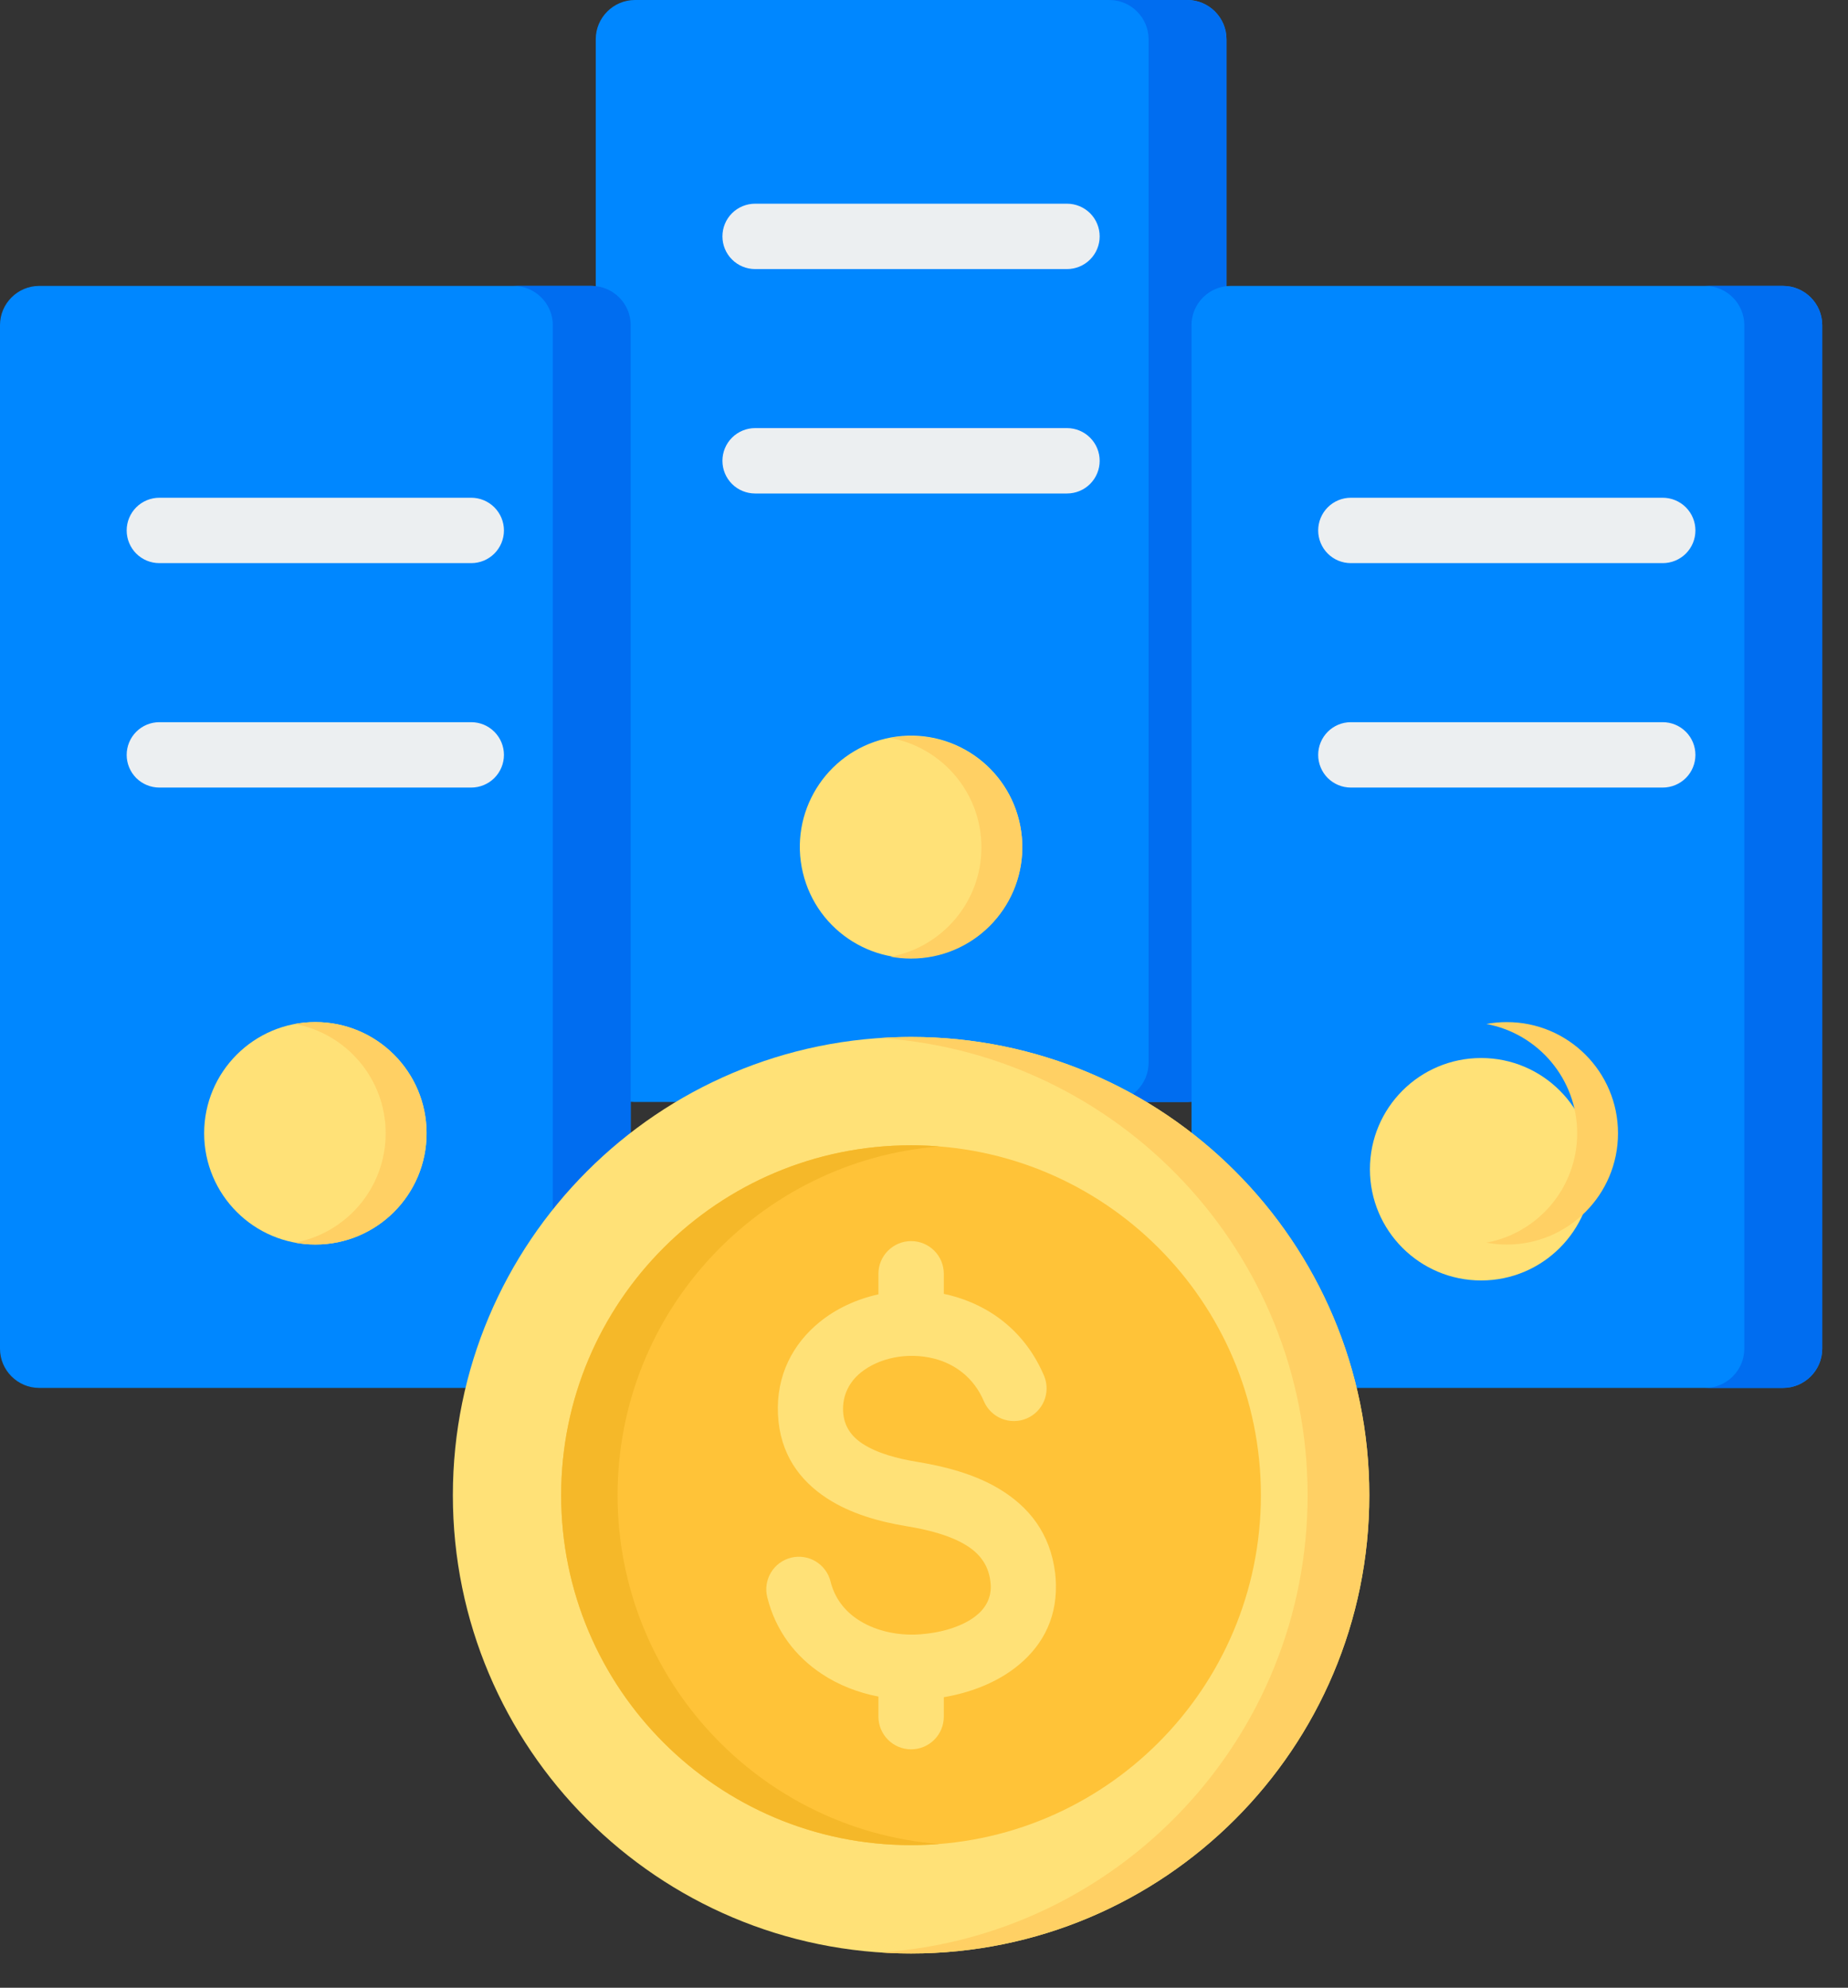
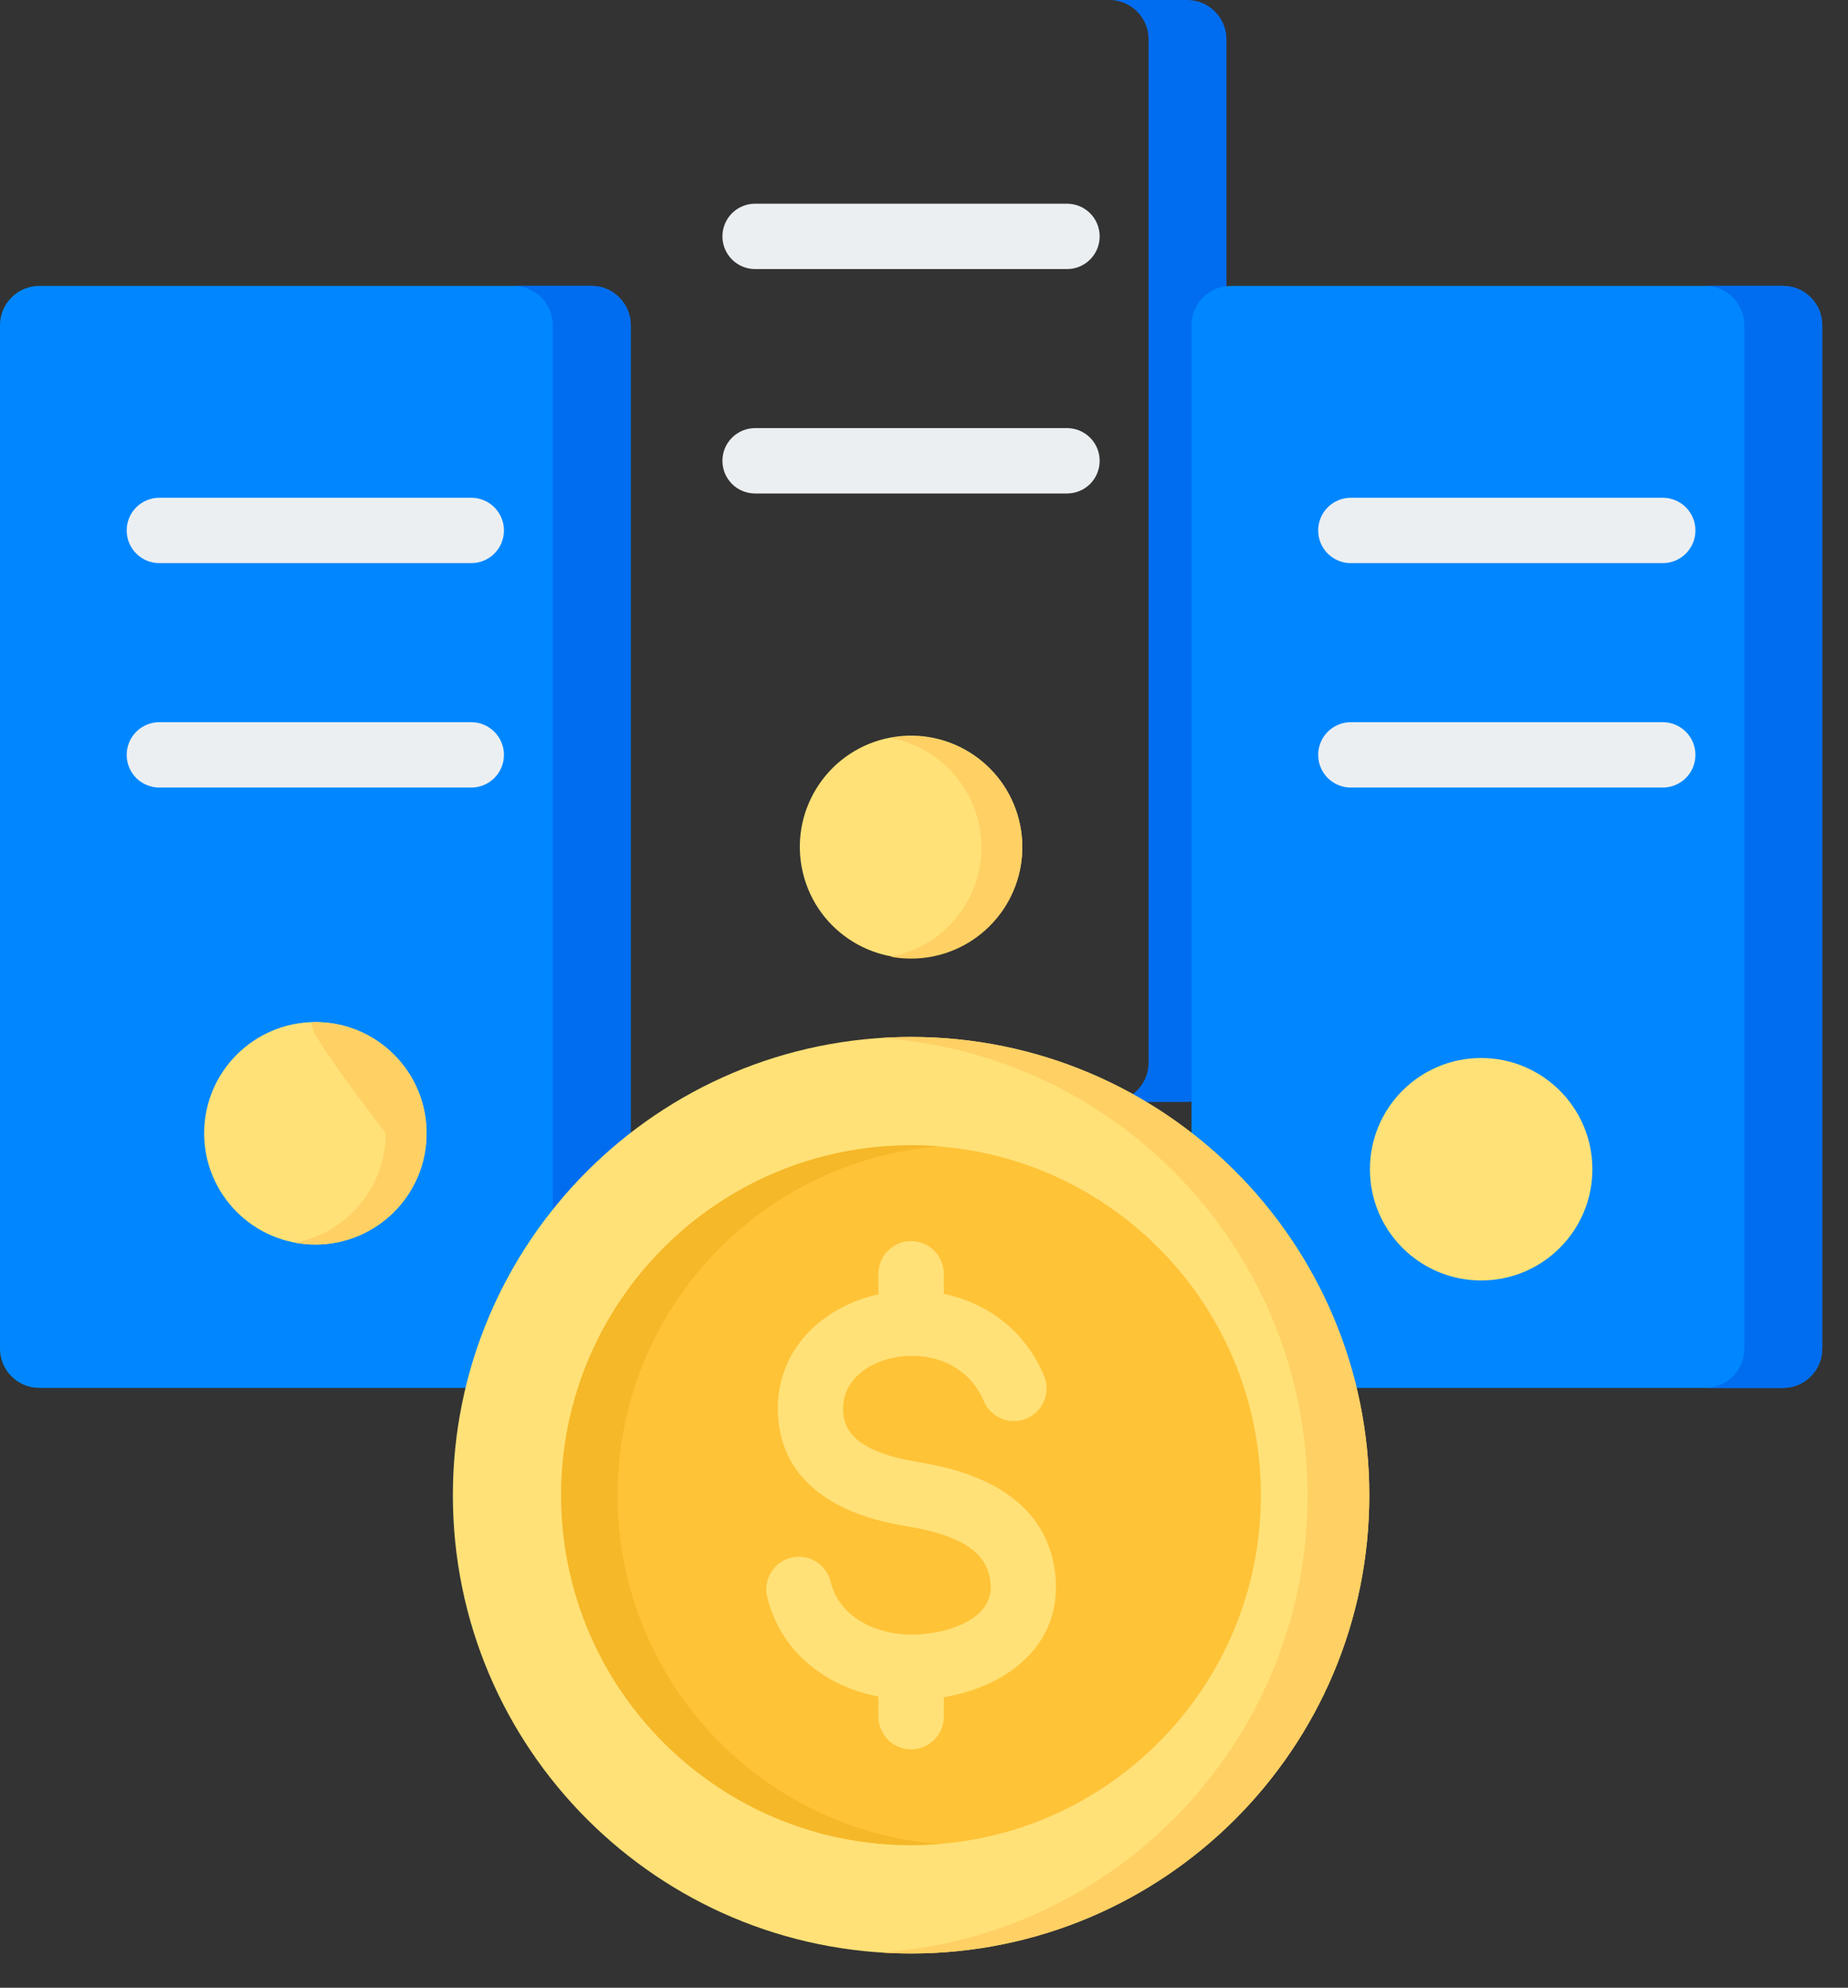
<svg xmlns="http://www.w3.org/2000/svg" width="53" height="57" viewBox="0 0 53 57" fill="none">
  <rect x="0" y="0" width="53" height="57" fill="#333333" stroke="none" />
-   <path fill-rule="evenodd" clip-rule="evenodd" d="M34.051 0H18.21C17.592 0 17.086 0.506 17.086 1.124V30.476C17.086 31.094 17.592 31.6 18.21 31.6H34.051C34.669 31.6 35.175 31.094 35.175 30.476V1.124C35.175 0.506 34.669 0 34.051 0Z" fill="#0087FF" />
  <path fill-rule="evenodd" clip-rule="evenodd" d="M34.05 0H31.816C32.435 0 32.941 0.506 32.941 1.124V30.475C32.941 31.094 32.435 31.599 31.816 31.599H34.05C34.669 31.599 35.174 31.094 35.174 30.475V1.124C35.174 0.506 34.669 0 34.05 0Z" fill="#006DF0" />
  <path d="M26.864 27.388C28.578 26.982 29.639 25.263 29.232 23.549C28.826 21.835 27.107 20.775 25.393 21.181C23.679 21.587 22.619 23.306 23.025 25.02C23.431 26.735 25.15 27.795 26.864 27.388Z" fill="#FFE177" />
  <path fill-rule="evenodd" clip-rule="evenodd" d="M26.129 21.108C27.891 21.108 29.319 22.536 29.319 24.298C29.319 26.06 27.891 27.488 26.129 27.488C25.929 27.488 25.733 27.469 25.543 27.434C27.025 27.159 28.147 25.859 28.147 24.298C28.147 22.737 27.025 21.438 25.543 21.162C25.736 21.126 25.932 21.108 26.129 21.108Z" fill="#FFD064" />
  <path fill-rule="evenodd" clip-rule="evenodd" d="M30.601 5.841C30.85 5.841 31.088 5.94 31.264 6.115C31.44 6.291 31.538 6.53 31.538 6.778C31.538 7.027 31.44 7.265 31.264 7.441C31.088 7.617 30.85 7.716 30.601 7.716H21.656C21.408 7.716 21.169 7.617 20.993 7.441C20.817 7.265 20.719 7.027 20.719 6.778C20.719 6.53 20.817 6.291 20.993 6.115C21.169 5.94 21.408 5.841 21.656 5.841H30.601ZM30.601 12.276C30.85 12.276 31.088 12.375 31.264 12.551C31.44 12.727 31.538 12.965 31.538 13.214C31.538 13.463 31.44 13.701 31.264 13.877C31.088 14.053 30.85 14.151 30.601 14.151H21.656C21.408 14.151 21.169 14.053 20.993 13.877C20.817 13.701 20.719 13.463 20.719 13.214C20.719 12.965 20.817 12.727 20.993 12.551C21.169 12.375 21.408 12.276 21.656 12.276H30.601Z" fill="#ECEFF1" />
  <path fill-rule="evenodd" clip-rule="evenodd" d="M16.965 8.199H1.124C0.506 8.199 0 8.705 0 9.323V38.675C0 39.293 0.506 39.799 1.124 39.799H16.965C17.583 39.799 18.089 39.293 18.089 38.675V9.323C18.089 8.705 17.583 8.199 16.965 8.199Z" fill="#0087FF" />
  <path fill-rule="evenodd" clip-rule="evenodd" d="M16.964 8.199H14.73C15.349 8.199 15.854 8.705 15.854 9.323V38.675C15.854 39.293 15.349 39.799 14.73 39.799H16.964C17.583 39.799 18.088 39.293 18.088 38.675V9.323C18.088 8.705 17.583 8.199 16.964 8.199Z" fill="#006DF0" />
  <path d="M9.045 35.687C10.807 35.687 12.235 34.259 12.235 32.497C12.235 30.736 10.807 29.308 9.045 29.308C7.284 29.308 5.855 30.736 5.855 32.497C5.855 34.259 7.284 35.687 9.045 35.687Z" fill="#FFE177" />
-   <path fill-rule="evenodd" clip-rule="evenodd" d="M9.043 29.309C10.805 29.309 12.233 30.737 12.233 32.498C12.233 34.26 10.805 35.688 9.043 35.688C8.843 35.688 8.647 35.669 8.457 35.634C9.939 35.359 11.061 34.06 11.061 32.498C11.061 30.937 9.939 29.638 8.457 29.363C8.65 29.327 8.846 29.309 9.043 29.309Z" fill="#FFD064" />
+   <path fill-rule="evenodd" clip-rule="evenodd" d="M9.043 29.309C10.805 29.309 12.233 30.737 12.233 32.498C12.233 34.26 10.805 35.688 9.043 35.688C8.843 35.688 8.647 35.669 8.457 35.634C9.939 35.359 11.061 34.06 11.061 32.498C8.65 29.327 8.846 29.309 9.043 29.309Z" fill="#FFD064" />
  <path fill-rule="evenodd" clip-rule="evenodd" d="M13.515 14.273C13.764 14.273 14.002 14.372 14.178 14.548C14.354 14.724 14.453 14.962 14.453 15.211C14.453 15.46 14.354 15.698 14.178 15.874C14.002 16.05 13.764 16.148 13.515 16.148H4.57C4.322 16.148 4.083 16.05 3.907 15.874C3.732 15.698 3.633 15.46 3.633 15.211C3.633 14.962 3.732 14.724 3.907 14.548C4.083 14.372 4.322 14.273 4.57 14.273H13.515ZM13.515 20.709C13.764 20.709 14.002 20.808 14.178 20.984C14.354 21.16 14.453 21.398 14.453 21.647C14.453 21.895 14.354 22.134 14.178 22.31C14.002 22.485 13.764 22.584 13.515 22.584H4.57C4.322 22.584 4.083 22.485 3.907 22.31C3.732 22.134 3.633 21.895 3.633 21.647C3.633 21.398 3.732 21.16 3.907 20.984C4.083 20.808 4.322 20.709 4.57 20.709H13.515Z" fill="#ECEFF1" />
  <path fill-rule="evenodd" clip-rule="evenodd" d="M51.137 8.199H35.296C34.678 8.199 34.172 8.705 34.172 9.323V38.675C34.172 39.293 34.678 39.799 35.296 39.799H51.137C51.755 39.799 52.261 39.293 52.261 38.675V9.323C52.261 8.705 51.755 8.199 51.137 8.199Z" fill="#0087FF" />
  <path fill-rule="evenodd" clip-rule="evenodd" d="M51.136 8.199H48.902C49.521 8.199 50.026 8.705 50.026 9.323V38.675C50.026 39.293 49.521 39.799 48.902 39.799H51.136C51.755 39.799 52.26 39.293 52.26 38.675V9.323C52.26 8.705 51.755 8.199 51.136 8.199Z" fill="#006DF0" />
  <path d="M42.479 36.718C44.24 36.718 45.669 35.29 45.669 33.529C45.669 31.767 44.24 30.339 42.479 30.339C40.717 30.339 39.289 31.767 39.289 33.529C39.289 35.29 40.717 36.718 42.479 36.718Z" fill="#FFE177" />
-   <path fill-rule="evenodd" clip-rule="evenodd" d="M43.215 29.309C44.976 29.309 46.404 30.737 46.404 32.498C46.404 34.26 44.976 35.688 43.215 35.688C43.015 35.688 42.819 35.669 42.629 35.634C44.111 35.359 45.233 34.06 45.233 32.498C45.233 30.937 44.111 29.638 42.629 29.363C42.822 29.327 43.018 29.309 43.215 29.309Z" fill="#FFD064" />
  <path fill-rule="evenodd" clip-rule="evenodd" d="M47.687 14.273C47.935 14.273 48.174 14.372 48.35 14.548C48.526 14.724 48.624 14.962 48.624 15.211C48.624 15.46 48.526 15.698 48.35 15.874C48.174 16.05 47.935 16.148 47.687 16.148H38.742C38.493 16.148 38.255 16.05 38.079 15.874C37.904 15.698 37.805 15.46 37.805 15.211C37.805 14.962 37.904 14.724 38.079 14.548C38.255 14.372 38.493 14.273 38.742 14.273H47.687ZM47.687 20.709C47.935 20.709 48.174 20.808 48.35 20.984C48.526 21.16 48.624 21.398 48.624 21.647C48.624 21.895 48.526 22.134 48.35 22.31C48.174 22.485 47.935 22.584 47.687 22.584H38.742C38.493 22.584 38.255 22.485 38.079 22.31C37.904 22.134 37.805 21.895 37.805 21.647C37.805 21.398 37.904 21.16 38.079 20.984C38.255 20.808 38.493 20.709 38.742 20.709H47.687Z" fill="#ECEFF1" />
  <path d="M26.129 56.017C33.387 56.017 39.27 50.134 39.27 42.876C39.27 35.619 33.387 29.735 26.129 29.735C18.872 29.735 12.988 35.619 12.988 42.876C12.988 50.134 18.872 56.017 26.129 56.017Z" fill="#FFE177" />
  <path fill-rule="evenodd" clip-rule="evenodd" d="M26.131 29.735C33.389 29.735 39.272 35.619 39.272 42.876C39.272 50.134 33.389 56.017 26.131 56.017C25.834 56.017 25.539 56.006 25.246 55.987C32.09 55.531 37.502 49.836 37.502 42.876C37.502 35.916 32.091 30.221 25.246 29.766C25.539 29.746 25.834 29.735 26.131 29.735Z" fill="#FFD064" />
  <path d="M26.128 52.91C31.67 52.91 36.162 48.418 36.162 42.876C36.162 37.334 31.67 32.842 26.128 32.842C20.586 32.842 16.094 37.334 16.094 42.876C16.094 48.418 20.586 52.91 26.128 52.91Z" fill="#FFC338" />
  <path fill-rule="evenodd" clip-rule="evenodd" d="M26.128 32.842C20.586 32.842 16.094 37.334 16.094 42.876C16.094 48.418 20.586 52.91 26.128 52.91C26.401 52.91 26.67 52.899 26.937 52.878C21.774 52.466 17.712 48.145 17.712 42.876C17.712 37.607 21.774 33.286 26.937 32.874C26.668 32.853 26.398 32.842 26.128 32.842Z" fill="#F5B829" />
  <path fill-rule="evenodd" clip-rule="evenodd" d="M29.949 39.465C30.04 39.693 30.038 39.948 29.943 40.175C29.848 40.401 29.668 40.581 29.441 40.677C29.214 40.772 28.959 40.774 28.731 40.683C28.503 40.592 28.32 40.415 28.221 40.19C27.933 39.505 27.387 39.11 26.788 38.958C26.411 38.864 26.018 38.854 25.637 38.93C25.277 39.003 24.945 39.149 24.686 39.36C24.363 39.623 24.157 40.002 24.18 40.472C24.201 40.901 24.425 41.195 24.737 41.399C25.158 41.674 25.738 41.826 26.29 41.917C27.08 42.047 27.942 42.263 28.664 42.699C29.495 43.2 30.122 43.955 30.262 45.115C30.273 45.205 30.28 45.311 30.283 45.433C30.308 46.495 29.824 47.286 29.097 47.838C28.518 48.277 27.789 48.547 27.068 48.668V49.226C27.068 49.474 26.97 49.713 26.794 49.889C26.618 50.064 26.38 50.163 26.131 50.163C25.882 50.163 25.644 50.064 25.468 49.889C25.292 49.713 25.193 49.474 25.193 49.226V48.65C24.606 48.537 24.046 48.319 23.561 47.995C22.816 47.499 22.245 46.767 22.004 45.799C21.974 45.679 21.969 45.556 21.987 45.434C22.006 45.313 22.048 45.196 22.112 45.091C22.175 44.986 22.259 44.894 22.358 44.822C22.457 44.749 22.569 44.696 22.689 44.667C22.808 44.638 22.932 44.632 23.053 44.651C23.174 44.669 23.291 44.712 23.396 44.775C23.501 44.839 23.593 44.922 23.665 45.021C23.738 45.12 23.791 45.233 23.82 45.352C23.938 45.827 24.222 46.188 24.593 46.435C25.053 46.741 25.642 46.887 26.24 46.873C26.34 46.87 26.461 46.861 26.602 46.844C27.108 46.782 27.613 46.622 27.969 46.352C28.242 46.144 28.424 45.855 28.415 45.477C28.413 45.43 28.409 45.382 28.402 45.335C28.343 44.85 28.066 44.526 27.697 44.303C27.219 44.014 26.585 43.86 25.99 43.763C25.226 43.637 24.397 43.409 23.719 42.966C22.933 42.453 22.367 41.693 22.312 40.56C22.258 39.434 22.743 38.531 23.507 37.91C23.983 37.523 24.569 37.253 25.193 37.116V36.526C25.193 36.278 25.292 36.039 25.468 35.864C25.644 35.688 25.882 35.589 26.131 35.589C26.38 35.589 26.618 35.688 26.794 35.864C26.97 36.039 27.068 36.278 27.068 36.526V37.102C27.127 37.114 27.184 37.127 27.242 37.142C28.376 37.429 29.407 38.175 29.949 39.465Z" fill="#FFE177" />
</svg>